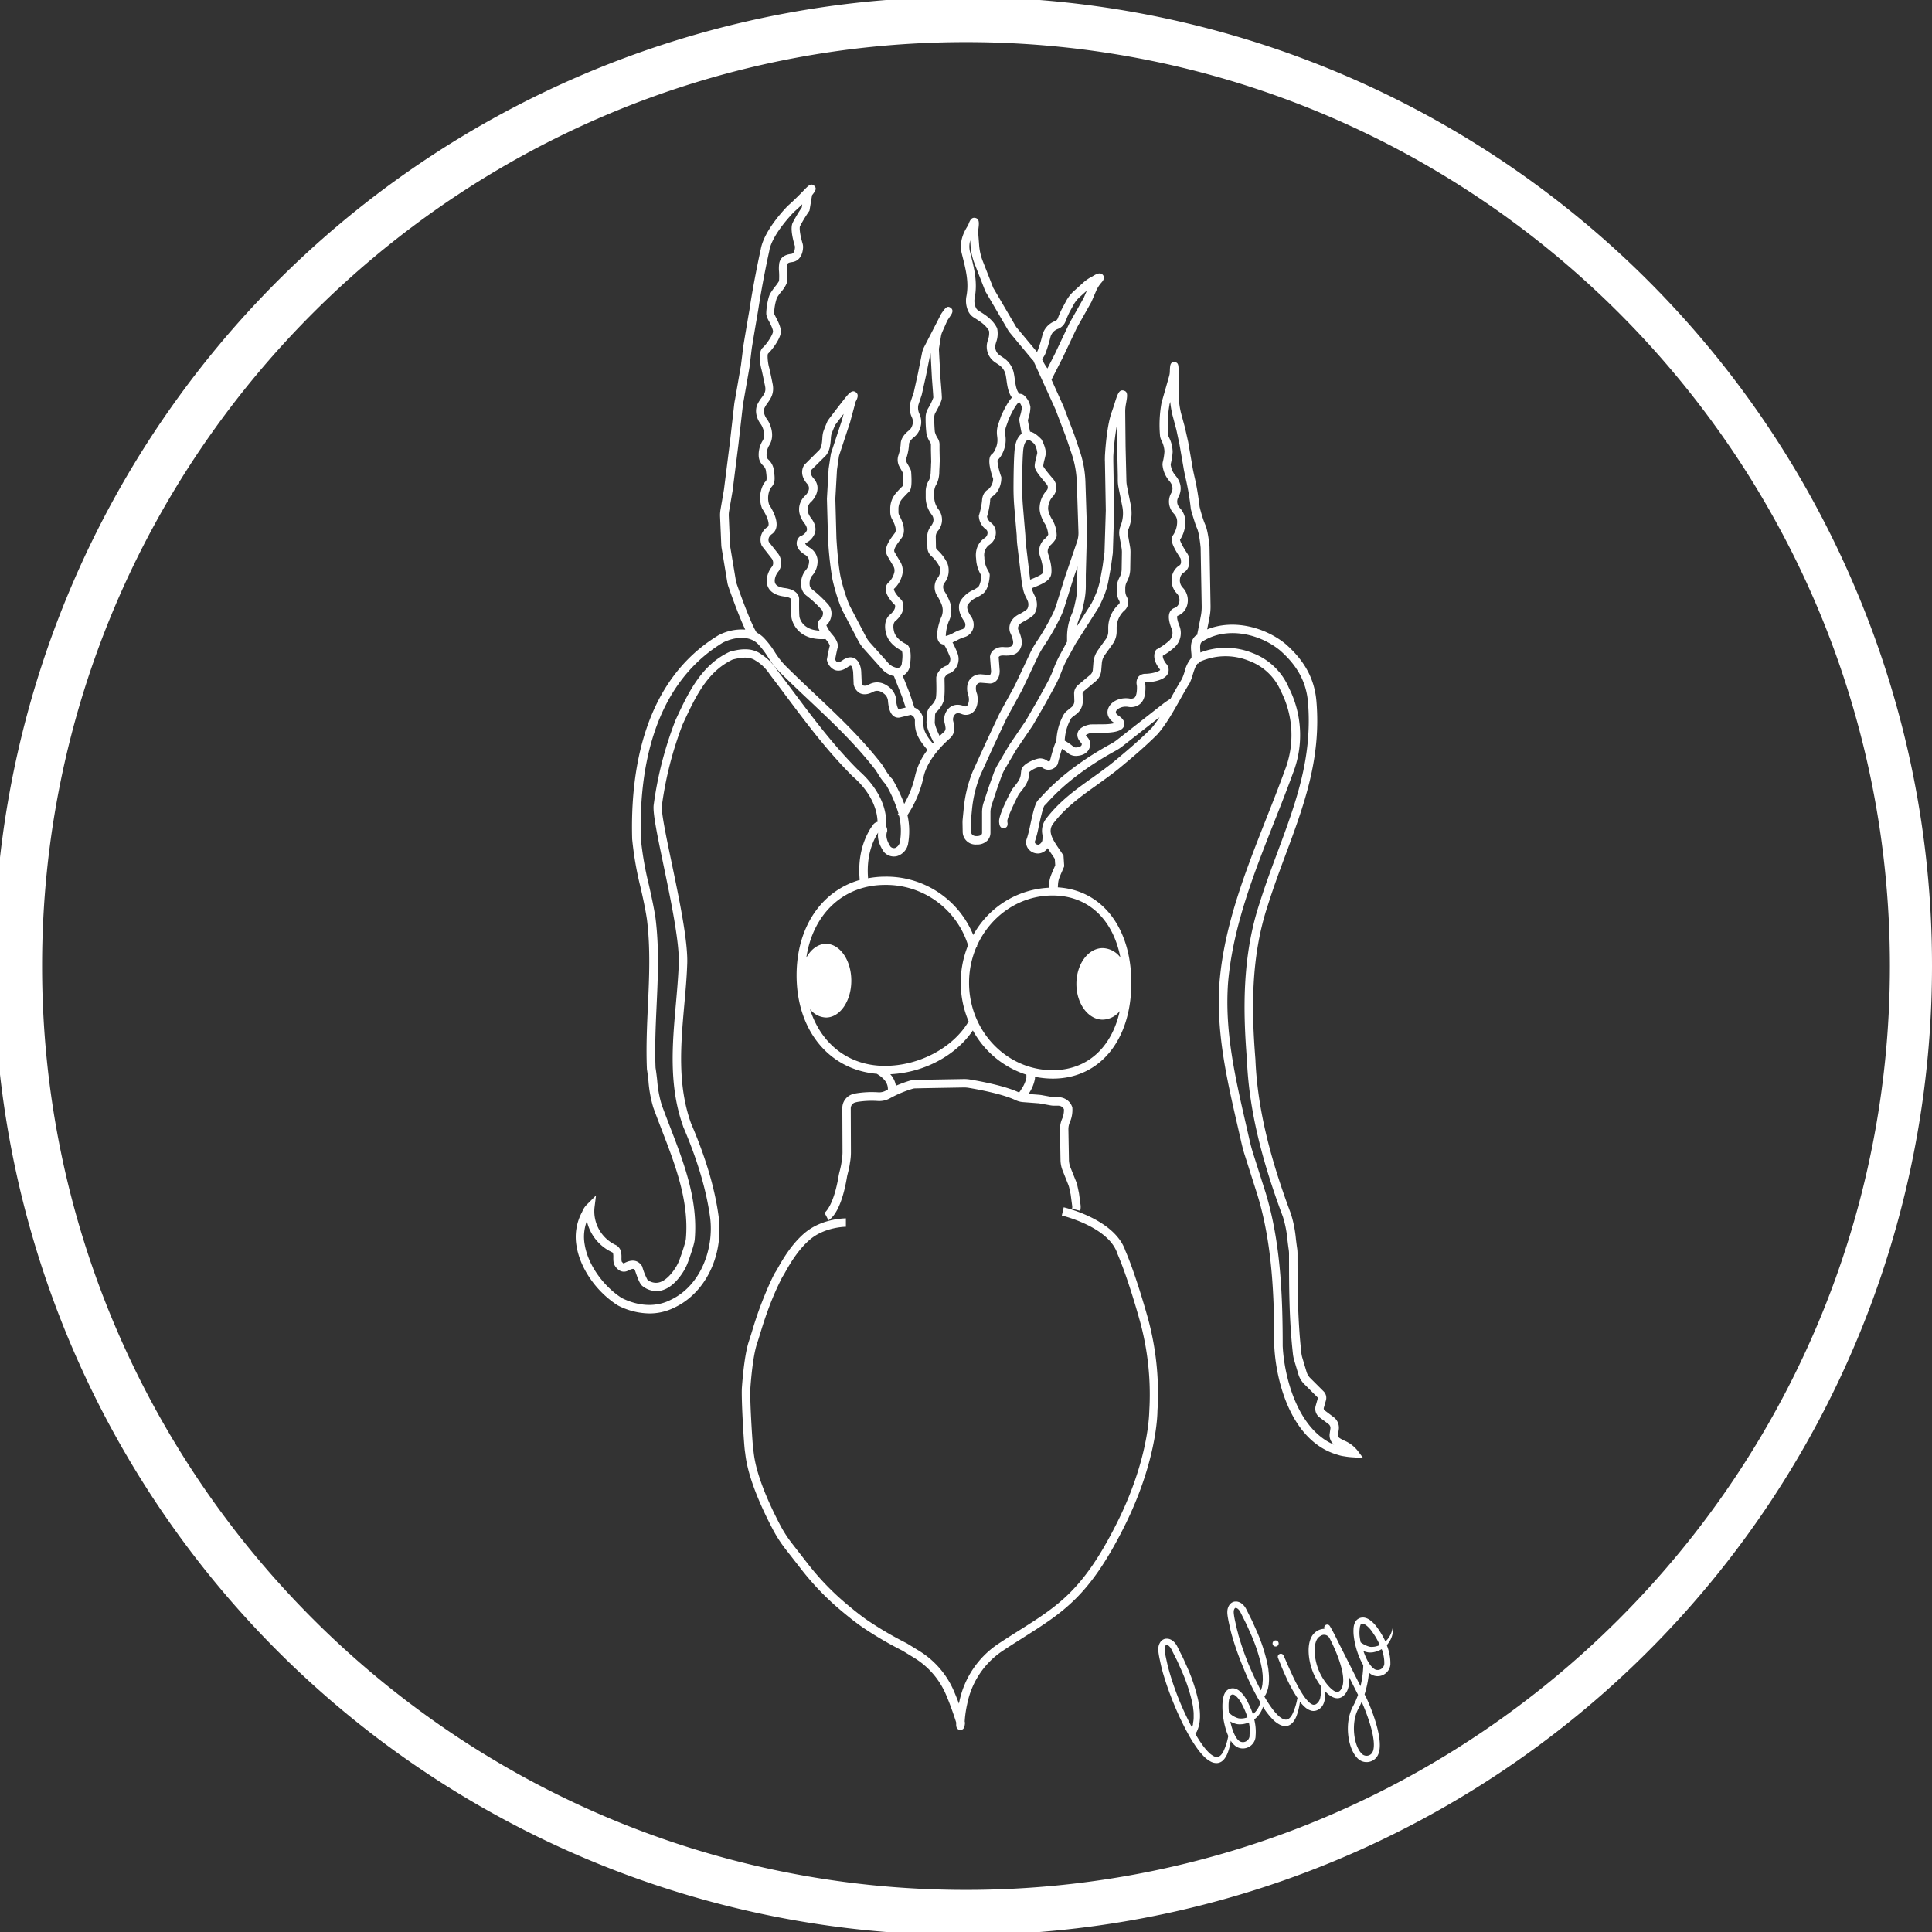
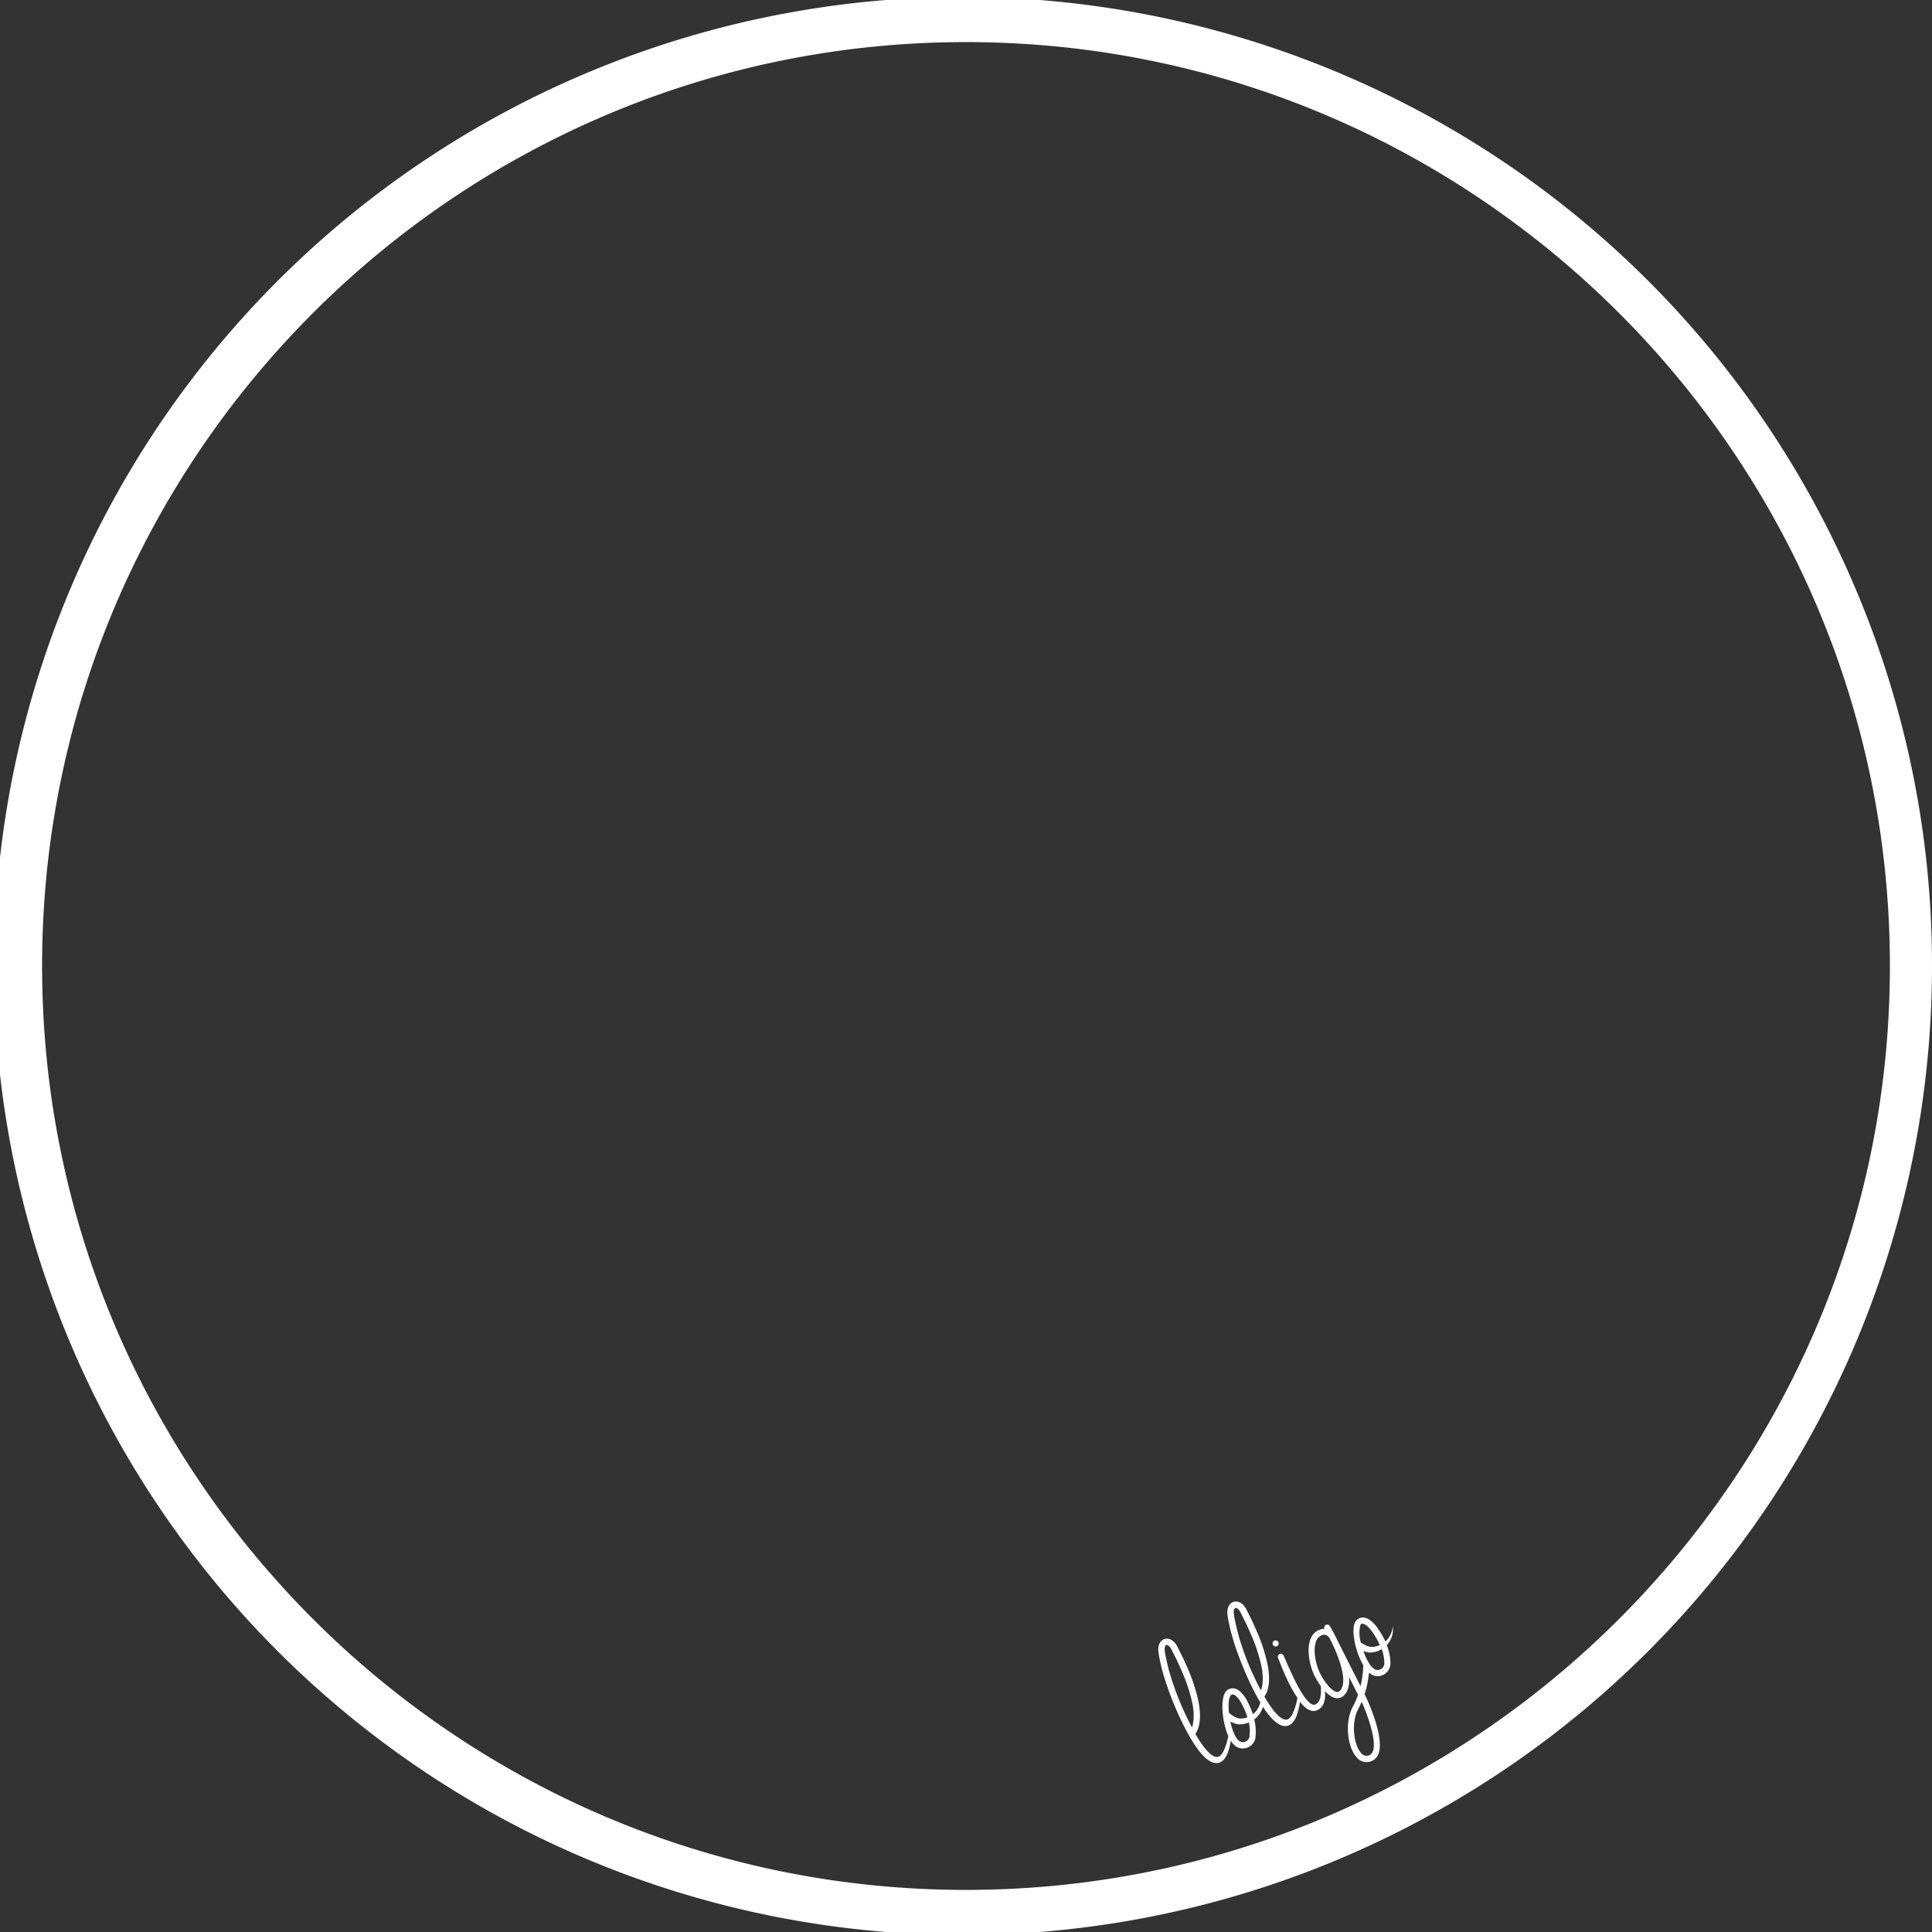
<svg xmlns="http://www.w3.org/2000/svg" viewBox="0 0 800 800">
  <rect x="0" y="0" width="800" height="800" fill="#333333" stroke="none" />
  <defs>
    <style>.cls-1{fill:#fff;}</style>
  </defs>
  <g id="Calque_2" data-name="Calque 2">
    <path class="cls-1" d="M768.56,244.3A401.26,401.26,0,1,0,800,400,398.74,398.74,0,0,0,768.56,244.3ZM400,782.57C189.05,782.57,17.43,611,17.43,400S189.05,17.43,400,17.43,782.57,189.05,782.57,400,611,782.57,400,782.57Z" />
    <path class="cls-1" d="M527.61,679.41a1.26,1.26,0,1,0,1.71.52A1.26,1.26,0,0,0,527.61,679.41Z" />
-     <path class="cls-1" d="M466,517.92c-4.34-12.95-24.67-17.79-25.54-18l-.78,3.4c.19.05,19.39,4.61,23,15.77l.08.2c0,.08,3.78,8.22,9.23,27.66A114.89,114.89,0,0,1,476,582.25c-.05.89-.09,1.78-.13,2.67-.18,4.88-1.71,22.63-13.62,46.19-13.82,27.37-24,33.79-40.89,44.42l-.53.34c-2.65,1.66-5.1,3.24-7.29,4.69a38,38,0,0,0-16.31,24.1c-.05.27-.11.53-.16.78-.62-1.68-1.35-3.51-2.15-5.37a36.34,36.34,0,0,0-14.49-16.58l-4.7-2.88c-.18-.11-.37-.21-.56-.31A144.94,144.94,0,0,1,359.3,671c-2.58-1.77-5.79-4.29-9.53-7.47a109,109,0,0,1-15.18-15.9l-6.41-8.24a51.67,51.67,0,0,1-5-7.65c-9.7-18.47-10.77-27.49-11.12-30.46-.05-.41-.09-.71-.13-.9-.28-1.49-1.55-21.21-1.21-25.67.61-8.35,1.58-14.85,2.73-18.29.39-1.19.81-2.52,1.26-4,.89-2.89,1.9-6.17,3.23-9.77a118.31,118.31,0,0,1,6-13.85,21.85,21.85,0,0,0,1.15-1.92c1.69-3,5.23-9.3,10.33-13.63,6.14-5.22,14.7-5.27,14.85-5.27h0l0-3.48c-.44,0-9.95,0-17.12,6.09-5.58,4.74-9.32,11.39-11.12,14.58-.38.66-.76,1.35-.91,1.54-.81,1.09-3.95,7.9-6.47,14.73-1.37,3.69-2.4,7-3.3,10-.44,1.42-.85,2.73-1.24,3.9-1.58,4.75-2.45,13-2.9,19.14-.34,4.58.89,24.67,1.27,26.59,0,.14.05.35.09.64.37,3.13,1.49,12.63,11.49,31.67a55.34,55.34,0,0,0,5.3,8.18l6.42,8.23a111.82,111.82,0,0,0,15.66,16.41c3.84,3.27,7.14,5.85,9.82,7.69a148.51,148.51,0,0,0,16.23,9.52l.3.16,4.7,2.88a32.89,32.89,0,0,1,13.11,15c2.16,5,3.77,10,4.33,11.77,0,.25,0,.47,0,.64,0,.57-.09,2.3,1.59,2.44h.22c1.54,0,1.71-1.56,1.83-2.71l0-.35-.1-.33a1.28,1.28,0,0,0,0-.13c0-.33.05-.72.08-1.18a48.27,48.27,0,0,1,1-6.24,34.5,34.5,0,0,1,14.81-21.9c2.17-1.44,4.6-3,7.23-4.65l.52-.34c17.4-11,27.9-17.57,42.15-45.79,12.22-24.2,13.81-42.58,14-47.63,0-.88.07-1.74.12-2.61A118.32,118.32,0,0,0,475.37,546C470.08,527.17,466.44,518.93,466,517.92Z" />
-     <path class="cls-1" d="M282.65,300c5.21-11.28,10.14-21.93,20.76-26.91,3.41-.84,6.94-1.46,9.7.62l.08,0a18.6,18.6,0,0,1,5.62,5.62l.07.09q3.53,4.62,6.89,9.14c8.65,11.53,16.81,22.43,27.25,32.86l.09.09c6.38,5.47,10.11,12.4,10.26,18.81a3,3,0,0,0-2.05,1.53,3,3,0,0,1-.46.64l-.14.14-.11.17c-3.85,6.16-5.38,13.42-4.62,21.57-15.8,4.55-26.14,19.5-26.14,39.48,0,22.83,13.5,39.12,33.22,40.79,3.22,1.93,4.65,4,4.58,6.5l-.83.45a5.65,5.65,0,0,1-3.06.71,40.73,40.73,0,0,0-9.12.4,13.62,13.62,0,0,0-1.58.36,6,6,0,0,0-4.27,5.85l.08,18.35a22.06,22.06,0,0,1-.35,3.64l-.12.78c-.15,1-.44,2.21-.68,3.17-.18.71-.33,1.32-.41,1.78-2.15,13.11-5.88,15.55-5.91,15.58l.84,1.52-.77-1.56,1.55,3.12c.87-.43,5.31-3.34,7.73-18.1.06-.32.2-.89.35-1.49.26-1,.58-2.34.75-3.52l.11-.76a23.67,23.67,0,0,0,.39-4.2L352.28,459a2.53,2.53,0,0,1,1.78-2.48c.35-.1.75-.19,1.17-.27a37.69,37.69,0,0,1,8.33-.35,9.11,9.11,0,0,0,5-1.15,47.12,47.12,0,0,1,9.36-3.92,4.05,4.05,0,0,1,1.06-.16l4.1-.09h0l16-.28a11.42,11.42,0,0,1,2,.15c3.14.52,13.8,2.41,19.39,5.07a8.68,8.68,0,0,0,3.12.84l6.19.47c.32,0,.65.07,1,.12l4.16.75a8.83,8.83,0,0,0,1.36.14l1.93,0a2.68,2.68,0,0,1,1.4.41,2.35,2.35,0,0,1,.92,1.07,9,9,0,0,1-.64,3.71,10.91,10.91,0,0,0-1,4.62l.22,12.67a12.42,12.42,0,0,0,.9,4.43l2.3,5.77a8.42,8.42,0,0,1,.41,1.32l.6,2.75.63,4.76a3.23,3.23,0,0,1-.06,1.16l3.38.85a6.63,6.63,0,0,0,.14-2.47l-.65-4.83-.64-3a11.89,11.89,0,0,0-.57-1.87l-2.31-5.76a9,9,0,0,1-.64-3.2l-.22-12.67a7.34,7.34,0,0,1,.72-3.14,12.81,12.81,0,0,0,.92-5.65l0-.2-.07-.19a5.79,5.79,0,0,0-2.38-3.06,6.1,6.1,0,0,0-3.23-1l-1.93,0a5.7,5.7,0,0,1-.83-.09l-4.16-.75c-.44-.08-.89-.13-1.33-.17l-4.24-.32a15.93,15.93,0,0,0,2.69-6.38v-.74a36.76,36.76,0,0,0,7.39.76c19.44,0,32.5-15.93,32.5-39.65,0-22.85-12.14-38.43-30.42-39.54.12-2.88.28-3.27,1.68-6.49.23-.53.5-1.14.8-1.85l.16-.38-.29-4.38-.22-.37c-.48-.78-1-1.55-1.58-2.37-2.91-4.24-4.68-7.25-2.69-10.28,5.21-6.94,11.58-11.47,18.31-16.27,3-2.17,6.2-4.42,9.26-6.93,5.18-4.3,10.52-8.76,15.81-14.05l.09-.09c3.6-4.2,6.4-9.2,9.1-14,1.33-2.36,2.69-4.8,4.13-7.09l.08-.14A24.82,24.82,0,0,0,494,279c.63-2,1.13-3.42,2-4.34l.21.13a5.86,5.86,0,0,0,.3-.55,3.52,3.52,0,0,1,.46-.28,25.74,25.74,0,0,1,20.26-.3,23,23,0,0,1,13.12,12.44l.06.13a40,40,0,0,1,1.66,32.61c-2.46,6.78-5.17,13.64-7.79,20.27C515.83,360.59,507,382.85,505,406.41c-1.53,20.65,2.85,39.77,7.5,60q.72,3.13,1.44,6.32c.48,2.09,1,4.15,1.66,6.1l5.15,16.21c6.06,19.91,6.9,41.68,6.9,62.32.72,15.07,7.2,39.77,26.47,45.1a12.2,12.2,0,0,0,2.4.55,30.17,30.17,0,0,0,4.13.45l3.85.34-2.34-3.12,0,0a13.9,13.9,0,0,0-5.54-4.16c-.65-.32-1.27-.63-1.85-1a1.5,1.5,0,0,1-.71-1.51l.3-2.07a5.46,5.46,0,0,0-2.13-5.13L548.5,584a1,1,0,0,1-.35-1l.9-3.15a3.82,3.82,0,0,0-1-3.74l-5.62-5.61A6.06,6.06,0,0,1,541,568l-1.72-5.74a11.73,11.73,0,0,1-.41-2c-1.59-14.27-1.59-28-1.6-41.21a14.53,14.53,0,0,0-.17-2.24c-.19-1.29-.34-2.54-.49-3.76a49.54,49.54,0,0,0-2.06-10.42c-9.28-24.74-13.95-45.06-14.71-64-1.54-19.29-2.14-41.95,5.16-63.83,2.2-7,4.77-14,7.26-20.67,7.63-20.5,14.83-39.87,12.85-63.65-.77-9.3-4.84-16.87-12.83-23.86-8.28-6.78-21.38-10.46-32.42-6,.29-1.46.67-3.38,1-5.15a22.11,22.11,0,0,0,.4-4.67l-.42-24.2v-.11c-.05-.64-.55-6.34-1.71-9.07l-.06-.14c-.21-.5-.41-1-.57-1.44a58.87,58.87,0,0,1-1.77-6c-.12-1.19-.84-6.82-1.87-11.36-1-4.28-1.11-5.35-1.13-5.46l-1.73-10L490.65,177,489,170.93a37.17,37.17,0,0,1-.8-4.85c-.05-1.64-.19-10.88-.19-10.93s0-.87,0-1.73c0-2,0-3.43-1.73-3.46s-1.79,1.2-1.88,3.93a7.69,7.69,0,0,1-.3,1.91l-3.07,10.75c0,.17-.08.32-.11.5a51.18,51.18,0,0,0-.59,13.25,5.53,5.53,0,0,0,.42,1.68c.06.16.15.34.24.55a10.87,10.87,0,0,1,1.19,4.42,24.9,24.9,0,0,1-.68,4.29l-.08.36-.06.68v.12a11.77,11.77,0,0,0,2.82,6.73c2.16,2.57,1.11,4.47.77,5.09a7.13,7.13,0,0,0,.6,7.85q.3.38.66.78a4.55,4.55,0,0,1,1.22,3,9.92,9.92,0,0,1-1,4.55,7,7,0,0,1-.71,1.22c-1.42,1.8,0,4.76,2.9,9.26l.22.34c.1.37.58,2.29-.45,2.87a7,7,0,0,0-3.18,5,7.88,7.88,0,0,0,2.06,6.59,4.06,4.06,0,0,1,1,3.8,3.05,3.05,0,0,1-1.89,2.24,3.3,3.3,0,0,0-2,1.79c-.71,1.54-.45,3.81.8,6.94a4.4,4.4,0,0,1-1.05,4.85,25.82,25.82,0,0,1-5,3.5l-.36.21-.24.36c-.2.31-1.84,3.13,1.58,7.56.22.29.27.46.29.45-.28.59-2.93,1.53-6,1.63a3.86,3.86,0,0,0-3,1.2,4.26,4.26,0,0,0-.67,3.51,5.62,5.62,0,0,1,.06.94c0,.16,0,.36,0,.58-.06,1-.16,2.9-1,3.64a2.79,2.79,0,0,1-2.17.34c-3.85-.56-7.61,1.2-8.72,4.1-.84,2.17,0,4.37,2.28,5.88l.34.24a20.38,20.38,0,0,1-4.11.47l-5.57.05h-.23c-.74.11-4.46.76-5.33,3.3-.33,1-.35,2.52,1.44,4.37a.69.69,0,0,1,.22.47c0,.34-.05,1.25-2.36,1.41a1.65,1.65,0,0,1-1.15-.36,21,21,0,0,0-3.56-2.46,20.77,20.77,0,0,1,2.44-8.88,2.89,2.89,0,0,1,.77-.9l1.62-1.23a6.78,6.78,0,0,0,2.67-5.61l-.1-2.85a1.19,1.19,0,0,1,.42-.94l5-4.18a6.55,6.55,0,0,0,2.3-4.46l.25-3a6.88,6.88,0,0,1,1.25-3.44l3.26-4.55a8.87,8.87,0,0,0,1.63-5.25l0-1.11a9.77,9.77,0,0,1,3-7.31,4.58,4.58,0,0,0,1.14-5.94,5.36,5.36,0,0,1-.57-2.35l0-1a5.8,5.8,0,0,1,.59-2.68l.32-.63a11,11,0,0,0,1.14-4.67l.11-6.91a13.18,13.18,0,0,0-.2-2.5l-.85-4.87a4.24,4.24,0,0,1,.22-2.36c.1-.26.2-.51.29-.76a17.59,17.59,0,0,0,.61-9.41l-1.51-7.53a14.23,14.23,0,0,1-.26-2.68L466.08,185l-.15-14.43a16.27,16.27,0,0,1,.25-3c.65-3.59,1-5.39-.9-5.85s-2.5,1.24-4,6.16l-.89,2.61c-1.93,5.21-2.64,14.5-2.86,18.26,0,.8-.06,1.62,0,2.45l.36,20.1-.54,17.4-.77,5.7-1,5.47a29.48,29.48,0,0,1-2.11,6.76l-.87,1.93a15.2,15.2,0,0,1-1.08,2l-5.66,8.89a20.84,20.84,0,0,1,1.09-3.5l.36-.87a18.17,18.17,0,0,0,1-3.14l.56-2.58a31.83,31.83,0,0,0,.74-6.66V238l.41-15.46a15,15,0,0,0,.1-2.32l-.67-20.64a44.76,44.76,0,0,0-2.32-12.77l-2.28-6.75-4.45-11.73-5-11.11,4.65-9.12,5.87-12.4,6-10.66,1.81-4.22A13.44,13.44,0,0,1,456,117.1c.53-.59,1.77-2,.67-3.27s-2.81-.34-4.29.6a16.89,16.89,0,0,0-3.8,2.57l-3.92,3.54a15.25,15.25,0,0,0-3.14,4L440,127.36a34.25,34.25,0,0,0-1.81,4l-.19.47a2,2,0,0,1-1.22,1.17,8.31,8.31,0,0,0-5.14,5.78,57.43,57.43,0,0,1-1.77,5.91,11.16,11.16,0,0,1-.47,1.06l-8.63-10.35-9.48-16.18-4.36-11.13a22.5,22.5,0,0,1-1.51-6.87L405,95.77c.46-3.31.68-5.15-1.18-5.55-1.53-.32-2.25,1-2.91,3-2.1,3.22-3.66,6.86-2.74,11.44l.29,1.17c1.51,6,2.82,11.19,1.7,16.89a10.27,10.27,0,0,0,.71,6,6,6,0,0,0,2.29,2.7l.58.37c2.23,1.41,4.53,2.87,5.8,5.25a7.72,7.72,0,0,1-.46,3.71c-.08.27-.16.54-.23.81A7.77,7.77,0,0,0,412,150l.91.61c.26.18.53.35.78.53a6.61,6.61,0,0,1,2.76,4.23c.14.74.25,1.51.35,2.26.34,2.43.71,4.91,2.21,7-1.22,1.29-2.6,3.54-4.4,7.45l-1.24,3.51a10.56,10.56,0,0,0-.51,4.7l.1.85a8.63,8.63,0,0,1-.78,4.77,5.43,5.43,0,0,1-1.27,2c-.65.45-2.63,1.82.33,10.34a6,6,0,0,1-2,4.38c-.74.38-2.43,1.58-2.6,4.65a31.32,31.32,0,0,1-1.24,6l-.08.26v.27a7.24,7.24,0,0,0,3,5.44,1.62,1.62,0,0,1,.6,1.24,2.53,2.53,0,0,1-1.21,2.3c-4.19,2.82-3.68,7.56-3.52,8.54a13.87,13.87,0,0,0,1.77,6.3c.22.41.35.65.42.8-.09,1.43-.57,3.92-1.38,4.64a10.46,10.46,0,0,1-1.94,1.19,11.94,11.94,0,0,0-5.21,4.36c-1.37,2.27-.88,5.33,1.39,8.61a2.49,2.49,0,0,1,.45,2,1.8,1.8,0,0,1-1.39,1.36,19.25,19.25,0,0,0-3.46,1.46,11.84,11.84,0,0,1-3.22,1.3,18.86,18.86,0,0,1,1.14-5.75c0-.1.09-.22.14-.36a10.22,10.22,0,0,0,.28-8.33A24.8,24.8,0,0,0,391.2,245a3.32,3.32,0,0,1-.61-2.51,2.71,2.71,0,0,1,.54-1.19,8.06,8.06,0,0,0,1.69-4.78,8.44,8.44,0,0,0-.5-3.22,18.28,18.28,0,0,0-4.33-5.72,1.39,1.39,0,0,1-.43-1l-.08-4.55a4,4,0,0,1,.71-2,7.07,7.07,0,0,0,.38-9.16,8.36,8.36,0,0,1-1.71-4.56c0-1,0-2.06,0-3.13a6.31,6.31,0,0,1,1-2.82l.13-.26a12.26,12.26,0,0,0,.95-4.56c0-.75.1-2.2.14-3.25,0-.76.06-1.33.06-1.34s-.1-4.58-.1-4.59h0l0-2a4.9,4.9,0,0,0-.84-3,8.82,8.82,0,0,1-1.1-2.54,59.3,59.3,0,0,1-.24-6.1,3.92,3.92,0,0,1,.5-1.86c2.69-4.77,2.66-5.75,2.64-6.27,0-1.29-.57-7.9-.59-8.14l-.61-11.51a4.24,4.24,0,0,1,.05-.87l.78-4.79a7.25,7.25,0,0,1,.54-1.81l2.06-4.65c.07-.13.15-.26.23-.38l1.32-2c.32-.49,1.28-2-.14-3s-2.19.08-3.56,2a9.09,9.09,0,0,0-.9,1.58l-.07.15c-.06.11-.11.22-.17.32l-6.29,12.22a9.41,9.41,0,0,0-.86,2.47l-1.67,8.39-1.71,7.72c0,.13-.07.26-.11.38l-1.18,3.54a7.88,7.88,0,0,0-.41,2.67,9.07,9.07,0,0,0,.78,3.71,4.54,4.54,0,0,1,.5,2.55,5.94,5.94,0,0,1-.53,1.76,4.16,4.16,0,0,1-1.17,1.41c-1.51,1.19-3.32,3.13-3.33,5.57a19.2,19.2,0,0,1-1,4.83,5.9,5.9,0,0,0,.5,4.58l1.31,2.33a.34.34,0,0,1,.05.17c.26,3.84.06,5.07,0,5.42l0,0c-.55.55-1.84,1.82-2.91,3.09a9.81,9.81,0,0,0-2.28,6.45l0,1.28a6.62,6.62,0,0,0,.84,3.12c1.38,2.46,1.8,4.57,1.09,5.51l-.16.22c-2.29,3.07-4.66,6.23-2.94,9.32.68,1.22,1.69,2.92,2.42,4.13a3.63,3.63,0,0,1,.35,3,8.15,8.15,0,0,1-2.15,3.72,3.59,3.59,0,0,0-1.32,2.76c-.06,2.74,2.77,5.72,3.84,6.75.14.48.29,2-2.2,4.06-.3.24-2.86,2.45-1.5,7.68,1.12,4.31,5.17,6.51,6.53,7.14.16.4.51,1.76,0,5.19a2.46,2.46,0,0,1-.77,1.68,2.79,2.79,0,0,1-2.12,0,5.72,5.72,0,0,1-2.66-1.7l-7.6-8.49a11.79,11.79,0,0,1-1.7-2.45l-6.35-12.11a22.44,22.44,0,0,1-1.14-2.56A77,77,0,0,1,348.1,239c-1.19-5.74-1.74-16.05-1.75-16.11l-.45-16.37.68-12,.84-5.75L352,174.86l2.3-8.51c.67-1.25,1.53-3,0-4s-2.83.51-4.86,3.11c-4.37,5.57-6.59,8.59-6.61,8.62l-.19.33c-.05.12-1.29,2.94-1.79,4.58a11.8,11.8,0,0,0-.33,2.44c-.12,1.7-.29,4-1.37,5l-5.94,5.92-.14.16c-.11.14-2.67,3.5,1.23,7.91,1.74,2-.38,4.31-.78,4.72-2,1.68-4.55,6.16-.44,11.52.89,1.16,1.23,2.17,1,3a4.39,4.39,0,0,1-2.48,2.28l-.31.11-.24.22a3.69,3.69,0,0,0-1.15,3c.14,1.62,1.29,3.12,3.44,4.45a3.23,3.23,0,0,1,1.68,2.39,5.58,5.58,0,0,1-1.41,4,8.82,8.82,0,0,0-1.86,6.4,5.68,5.68,0,0,0,2.39,4.28,47.72,47.72,0,0,1,6,5.57,2.36,2.36,0,0,1,.59,2.16c-.29,1.26-.7,1.6-.82,1.68a2.68,2.68,0,0,0-1.26,1.92,5.46,5.46,0,0,0,.7,3c-7.24-.32-8.23-5.24-8.32-5.79-.19-1.94-.14-6.23-.13-6.93a3.64,3.64,0,0,0-.71-2.45c-1-1.31-2.72-2.14-5.26-2.45-1.37-.17-3.14-.61-3.8-1.72s-.18-2.63.15-3.47a7.82,7.82,0,0,1,1.13-1.78,5.92,5.92,0,0,0,.86-5,6,6,0,0,0-1.14-2.37l-3.76-4.76c-.22-.56-.51-2,1.32-3.3,4.46-3.24-.23-10.67-1.18-12.09a8.89,8.89,0,0,1,.44-6.65,7.21,7.21,0,0,1,.44-.6,5.65,5.65,0,0,0,1.05-1.63c.26-.67.54-2,0-5.38v-.09a7.33,7.33,0,0,0-2.27-4.36,2.23,2.23,0,0,1-.73-1.45,7.54,7.54,0,0,1,1.07-4.41c2.8-4.44,0-9.71-.93-10.87-.08-.11-1.94-2.54-1-4.65a12,12,0,0,1,1.23-2c1.26-1.76,2.83-3.94,2.17-7.7-.12-.63-1.23-6.11-1.56-7.27-.39-1.33-.8-4.66-.41-5.5,1.57-1.43,4.67-5.55,5.24-8.32.43-2.07-.89-4.64-1.95-6.71-.29-.58-.7-1.37-.75-1.55a21.5,21.5,0,0,1,1.18-6.61,25.08,25.08,0,0,1,1.76-2.46,12.6,12.6,0,0,0,2.24-3.46,21.32,21.32,0,0,0,.18-5.11c0-.85-.05-2,0-2.34a1.42,1.42,0,0,0,.05-.22c.12-.5.21-.92,2-1.14,2.68-.32,4.38-2.57,4.57-6a5.19,5.19,0,0,0-.21-1.75c-1.24-4.16-1.31-6.55-1.07-7.08a57.48,57.48,0,0,1,3.71-6.14l.22-.32,1.08-6.42c1.34-1.66,2.13-2.8.87-3.92s-2.32-.16-4.26,1.88c-3.76,3.93-6.49,6.3-6.52,6.33l-.09.08c-.4.4-9.81,9.84-11.24,18-.18.79-2.72,12.21-4.62,24.6,0,.26-.27,1.63-.58,3.47-1,5.9-2,11.76-2.16,13,0,.32-.78,6.5-.86,7.1l-2.43,14c-.16.71-.27,1.43-.36,2.16l-1.83,16.16-2.41,19.08-1.41,8.19a14,14,0,0,0-.19,3l.49,11.56a12,12,0,0,0,.17,1.57l2.35,14.13a9.74,9.74,0,0,0,.41,1.61c1.8,5.15,4.65,12.95,7,17.88a20.65,20.65,0,0,0-11,2.3l-.13.07c-31,18.76-36.5,56.21-35.69,84.41a138.58,138.58,0,0,0,3.43,19.81c1,4.36,2,8.87,2.68,13.39,1.5,12,.95,24.08.41,35.72-.39,8.46-.79,17.2-.43,26l0,.21c.28,1.7.47,3.45.66,5.14a51.69,51.69,0,0,0,2,10.86c1.12,3.08,2.33,6.21,3.49,9.23,5.6,14.51,11.38,29.52,10,45.12-.14,1.61-1.83,6.39-2.47,8.19a17.78,17.78,0,0,1-1.73,3.64c-1.32,2.1-4,5.72-7.29,6.32a5.62,5.62,0,0,1-4.43-1.2,28.26,28.26,0,0,1-2.13-5.35l-.07-.22-.13-.19c-2.43-3.64-6.24-1.68-7.49-1a.11.11,0,0,1-.11,0,4.72,4.72,0,0,1-.75-.81,10.56,10.56,0,0,1-.07-1.55,10.64,10.64,0,0,0-.2-2.5,4.21,4.21,0,0,0-2.44-2.88A15.42,15.42,0,0,1,246.17,500v0l.63-5h0l-3.58,3.58h0a8.54,8.54,0,0,0-2.15,3.2A21.66,21.66,0,0,0,238.74,516c1.51,9.23,8.17,18.84,17,24.49l.17.1a29.22,29.22,0,0,0,13,3.28,22.85,22.85,0,0,0,10.27-2.39c12.86-6,20.43-21.43,18.42-37.54-1.57-11.78-5.31-24.46-11.44-38.75-5.75-16-4.25-32.84-2.81-49.11.48-5.4,1-11,1.19-16.39.51-9.2-3.2-27-6.47-42.65-2.23-10.68-4.34-20.76-4-23.43A148.42,148.42,0,0,1,282.65,300Zm52.76,117.86a8.7,8.7,0,0,0,6.64,3.47c5.77,0,10.46-6.83,10.46-15.25s-4.69-15.25-10.46-15.25c-3.31,0-6.25,2.24-8.17,5.73,2.69-18.06,15.32-30.13,32.57-30.13a35.52,35.52,0,0,1,34.4,25,41,41,0,0,0,.24,31.5c-6.36,10.88-20.45,18.42-34.64,18.42C351.41,441.39,339.9,432.2,335.41,417.88ZM425,446.3a13.26,13.26,0,0,1-2.22,4.92c-.11.19-.23.38-.35.57a2.1,2.1,0,0,0-.38.57l-.1,0c-5.83-2.77-16.15-4.67-20.31-5.36a14.06,14.06,0,0,0-2.67-.19l-20.09.35h-.26a4,4,0,0,0-1.34.19v0l-.45.1a53.56,53.56,0,0,0-5.86,2.14,9.06,9.06,0,0,0-2.32-4.77c14-.69,27.12-7.71,34.19-18.15A38.58,38.58,0,0,0,425,445Zm38.88-49.9a9.47,9.47,0,0,0-7.28-3.81c-6,0-10.89,6.64-10.89,14.82s4.88,14.81,10.89,14.81a9.34,9.34,0,0,0,7.06-3.54c-3.37,15.17-13.54,24.46-27.79,24.46-19.08,0-34.6-16.23-34.6-36.17a37.21,37.21,0,0,1,3-14.74l.38-.11c0-.15-.1-.28-.14-.42,5.52-12.32,17.47-20.89,31.32-20.89C450.51,370.81,460.81,380.57,463.92,396.4Zm12.8-94.75c-5.16,5.15-10.43,9.54-15.51,13.78-3,2.42-6.07,4.63-9.07,6.77-6.67,4.75-13.56,9.66-19.11,17.06l-.06.08a8.28,8.28,0,0,0-1.16,6.86l-.18,1.91a2.69,2.69,0,0,1-1.44,1.62,1.53,1.53,0,0,1-1.42-.46.88.88,0,0,1-.15-1,42.72,42.72,0,0,0,1.51-5.94c.61-2.77,1.74-7.93,2.4-8.76a17.7,17.7,0,0,0,1.28-1.33c3-3.28,11.07-12,28.16-21.36a20.78,20.78,0,0,0,2.84-1.86l15.38-12.06A49.05,49.05,0,0,1,476.72,301.65ZM530,269.29c7.22,6.32,10.91,13.15,11.61,21.49,1.92,23-5.16,42-12.64,62.15-2.51,6.74-5.1,13.71-7.32,20.81-7.48,22.44-6.89,45.54-5.32,65.11.77,19.27,5.51,39.93,14.9,65a46.07,46.07,0,0,1,1.89,9.68c.15,1.24.3,2.52.5,3.86a11.71,11.71,0,0,1,.14,1.72c0,13.34,0,27.13,1.62,41.6a15.57,15.57,0,0,0,.53,2.6l1.72,5.74a9.56,9.56,0,0,0,2.36,4l5.62,5.62a.32.32,0,0,1,.08.31l-.9,3.16a4.46,4.46,0,0,0,1.6,4.76l3.74,2.8a2,2,0,0,1,.77,1.85l-.3,2.07a5,5,0,0,0,1.82,4.61c-15.38-6.52-20.69-28.54-21.28-40.85,0-20.83-.85-42.9-7-63.28l-5.16-16.23c-.6-1.86-1.13-3.81-1.58-5.81l-1.44-6.33c-4.59-20-8.92-38.86-7.43-59,2-23,10.67-45.06,19.09-66.35,2.63-6.65,5.34-13.53,7.81-20.32a43.41,43.41,0,0,0-1.77-35.33,26.52,26.52,0,0,0-15-14.32,29.4,29.4,0,0,0-21.61-.22c0-.14,0-.28,0-.41-.17-1.86-.22-3.08.5-3.91C507.77,259.06,521.65,262.45,530,269.29Zm-83.93-31.35,0,4.65a29,29,0,0,1-.65,5.94l-.57,2.58a13.38,13.38,0,0,1-.8,2.54l-.36.87a23.87,23.87,0,0,0-1.85,9.55v1.64l-3,5.57a42.37,42.37,0,0,0-2.32,5l-.38,1a45.51,45.51,0,0,1-2.65,5.71l-3.67,6.7-5.09,8.78-6.3,9.25c-.43.63-.84,1.28-1.22,1.94l-4.16,7.1a20.28,20.28,0,0,0-1.64,3.54l-1.95,5.47-2.14,6.49a13.12,13.12,0,0,0-.67,4.22l0,8.42c0,.47-.29,1.27-2.18,1.32s-2.32-1.08-2.36-1.71l-.06-3.77a10.57,10.57,0,0,1,0-1.13l.45-4.62A50.92,50.92,0,0,1,405.94,321l5.4-11.91,5-10.64c.37-.79.77-1.58,1.19-2.34l5.69-10.41,6.42-13.56a33.66,33.66,0,0,1,2.64-4.64A100.23,100.23,0,0,0,438.89,256a31.12,31.12,0,0,0,1.89-4.66l3.61-11.58,1.77-5.19Zm-13-92.05a60.42,60.42,0,0,0,1.89-6.28,4.87,4.87,0,0,1,3-3.37,5.42,5.42,0,0,0,3.23-3.11l.2-.48A32.31,32.31,0,0,1,443,129l1.57-2.85a12,12,0,0,1,2.43-3.07l3.05-2.76-1.29,3-6,10.63-5.93,12.53-3.11,6.1a20,20,0,0,1-2.25-3.9A8.63,8.63,0,0,0,433.08,145.89Zm-17.45,2.35-.82-.56-.85-.57a4.26,4.26,0,0,1-1.7-4.59c.06-.25.14-.5.21-.76a10.39,10.39,0,0,0,.45-5.69l-.13-.35c-1.68-3.36-4.71-5.27-7.15-6.81l-.57-.36a2.67,2.67,0,0,1-1-1.2,6.71,6.71,0,0,1-.47-3.95c1.27-6.46-.19-12.27-1.74-18.41l-.27-1.08a9.42,9.42,0,0,1,.16-4.37l.12,1.87a25.75,25.75,0,0,0,1.75,7.93L408,120.6l9.74,16.66,9.46,11.38a2.6,2.6,0,0,0,.67.65c.2.51.42,1,.63,1.42h0l8.58,18.89,4.41,11.61,2.26,6.69a41.14,41.14,0,0,1,2.13,11.78l.68,20.63a11.05,11.05,0,0,1-.59,4l-4.92,14.42-3.63,11.63a28.2,28.2,0,0,1-1.67,4.14,99.33,99.33,0,0,1-6.37,11,37,37,0,0,0-2.92,5.12L420.14,284l-5.67,10.36c-.45.83-.88,1.68-1.28,2.54l-5,10.66-5.45,12a54.51,54.51,0,0,0-3.67,15.1l-.45,4.62a12.79,12.79,0,0,0-.06,1.52l.07,3.79a5.33,5.33,0,0,0,5.71,5.11h.21a5.86,5.86,0,0,0,4.36-1.7,4.67,4.67,0,0,0,1.22-3.17l0-8.36a9.75,9.75,0,0,1,.5-3.12l2.13-6.45,1.93-5.44a17.42,17.42,0,0,1,1.37-2.94l4.16-7.1c.34-.59.71-1.17,1.09-1.73l6.34-9.31,5.2-9,3.7-6.74a48.68,48.68,0,0,0,2.84-6.13l.39-1a37.49,37.49,0,0,1,2.12-4.6l3.48-6.37h0l9.07-14.23a17.8,17.8,0,0,0,1.31-2.43l.87-1.92a32.4,32.4,0,0,0,2.37-7.58l1-5.55.8-5.86.55-17.76L461,191.07c0-.74,0-1.48,0-2.19A105,105,0,0,1,462.5,176l.1,9.06.26,11.77v1.9a16.44,16.44,0,0,0,.34,3.36l1.51,7.54a14.19,14.19,0,0,1-.48,7.54l-.24.63a7.7,7.7,0,0,0-.43,4.27l.86,4.88a10.3,10.3,0,0,1,.14,1.84l-.11,6.91a7.25,7.25,0,0,1-.77,3.16l-.32.64a9.26,9.26,0,0,0-.95,4.33l0,1a8.69,8.69,0,0,0,1,3.9,1.12,1.12,0,0,1-.34,1.64,13.24,13.24,0,0,0-4.17,10l0,1.11a5.31,5.31,0,0,1-1,3.16l-3.25,4.55a10.34,10.34,0,0,0-1.9,5.18l-.24,3a3,3,0,0,1-1.08,2.07l-5,4.19a4.59,4.59,0,0,0-1.66,3.72l.09,2.85a3.24,3.24,0,0,1-1.29,2.71L442,294.18a6.25,6.25,0,0,0-1.72,2A24.29,24.29,0,0,0,437.42,307a.81.81,0,0,0-.1.09c-.73,1.07-1.88,5.29-2.56,7.94a.85.85,0,0,1-.39.2.81.81,0,0,1-.6-.12,5,5,0,0,0-3.27-1.08c-1.64.12-7.09,2.09-7.6,4.86-.07.38-.12.85-.17,1.41-.18,2.21-1.12,3.39-3.2,6l-.32.39c-.27.34-5.77,10.61-5.5,13.59v.18a.06.06,0,0,1,0,0l.13.93h0c.2.78.6,1.52,1.61,1.52l.32,0c1.26-.17,1.48-1.07,1.46-1.95h0l-.13-.93c0-1.56,3.76-9.36,4.83-11.26l.24-.29c2.22-2.78,3.69-4.62,4-7.9,0-.36.06-.68.1-.93a9.86,9.86,0,0,1,4.44-2.13,1.89,1.89,0,0,1,1,.45,4.35,4.35,0,0,0,3.29.69,4.29,4.29,0,0,0,2.77-1.9l.18-.3.06-.23c.55-2.2,1.27-4.75,1.75-6.16a22.7,22.7,0,0,1,2.49,1.81,5.15,5.15,0,0,0,3.58,1.13c5.05-.34,5.57-3.74,5.6-4.77a4.19,4.19,0,0,0-1.2-3,2.77,2.77,0,0,1-.61-.83,5.24,5.24,0,0,1,2.39-.93l5.48-.05c5-.15,7.49-1.06,8-3,.61-2.12-1.65-3.63-2.39-4.13-1.3-.87-1.05-1.52-1-1.73.4-1,2.35-2.28,5-1.9a6,6,0,0,0,4.88-1.1c2.08-1.71,2.23-4.59,2.32-6.14,0-.18,0-.34,0-.48a8.78,8.78,0,0,0-.08-1.65,6.88,6.88,0,0,1-.07-.77,2.77,2.77,0,0,1,.39,0c1.24,0,7.53-.39,9.06-3.62a3.77,3.77,0,0,0-.7-4.07c-1.31-1.71-1.44-2.81-1.41-3.31a28.5,28.5,0,0,0,5-3.64,8,8,0,0,0,1.9-8.7c-1.15-2.87-1-3.92-.89-4.14a6.52,6.52,0,0,0,4.13-4.67,7.55,7.55,0,0,0-1.87-7.05,4.33,4.33,0,0,1-1.15-3.68,3.54,3.54,0,0,1,1.45-2.52c3.22-1.82,2.52-6,1.9-7.37a7.74,7.74,0,0,0-.46-.76c-2.33-3.6-2.81-5-2.89-5.49a11.1,11.1,0,0,0,.9-1.58,13.47,13.47,0,0,0,1.31-6.15,8.14,8.14,0,0,0-2.14-5.29c-.18-.19-.34-.38-.48-.56a3.68,3.68,0,0,1-.3-4c1.64-3,1.24-6.18-1.15-9a8.42,8.42,0,0,1-2-4.62l.05-.26a29.57,29.57,0,0,0,.77-4.89,13.82,13.82,0,0,0-1.49-6l-.21-.47a2.51,2.51,0,0,1-.17-.68,47.68,47.68,0,0,1,.54-12.29c0-.05,0-.1,0-.17l.33-1.15a41.58,41.58,0,0,0,.9,5.4l1.62,6.08,1.28,6,1.71,9.81c0,.11.17,1.23,1.18,5.71a109,109,0,0,1,1.79,10.92c0,.3.11,1.1,1.94,6.71.2.61.44,1.18.68,1.73l.05.13c.79,1.86,1.3,6.31,1.44,7.94l.43,24.14a19.28,19.28,0,0,1-.34,4c-.67,3.54-1.49,7.61-1.49,7.61l.29.06c-.29.18-.6.33-.89.53l-.27.22c-2.05,2.05-1.8,4.68-1.61,6.8a11,11,0,0,1,.07,2.18,13.75,13.75,0,0,0-2.81,5.67,23,23,0,0,1-1.17,3.16c-1.45,2.33-2.83,4.79-4.16,7.16l-.54,1a29.05,29.05,0,0,0-3.34,2.29c-1.94,1.49-17.12,13.4-18.84,14.75a17.5,17.5,0,0,1-2.36,1.55c-17.59,9.63-25.92,18.66-29.05,22.06-.45.49-.85.92-1,1.07-1.32,1.16-2.12,4.28-3.5,10.64a50.85,50.85,0,0,1-1.33,5.35,4.35,4.35,0,0,0,.8,4.71,5,5,0,0,0,3.68,1.63,4.31,4.31,0,0,0,1.34-.2,5.3,5.3,0,0,0,2.76-2c.56.91,1.14,1.76,1.69,2.55s.87,1.28,1.25,1.87l.18,2.68-.63,1.45c-1.62,3.73-1.83,4.34-2,7.83A37.89,37.89,0,0,0,403,387.16,38.84,38.84,0,0,0,366.45,363a38.38,38.38,0,0,0-7,.67c-.58-7.11.77-13.42,4.07-18.77l.09-.1c-.34,2.45.42,5,2.3,7.84l.22.27a5.45,5.45,0,0,0,5.4,1.57,6.69,6.69,0,0,0,4.49-5l0-.11a29.76,29.76,0,0,0-.26-11.83,46.56,46.56,0,0,0,6.65-15.73c1.5-7.22,8.13-13.64,10.91-16.07a5.47,5.47,0,0,0,1.85-4.5,13.71,13.71,0,0,0-.44-2.53,3,3,0,0,1,.33-2.38c.47-.76,1.21-1.43,3.14-.67a4.49,4.49,0,0,0,5.17-1.23c1.24-1.52,1.69-3.65,1.35-6.35a3.78,3.78,0,0,0-.24-1,5.59,5.59,0,0,1-.32-2.92,1.94,1.94,0,0,1,2.1-1.45l3.64.3H410c1.36,0,3.93-1.09,3.95-5.23v-.07l-.42-5.59c.13-.38.76-.77,2.19-.69,4.22.24,6.3-.93,7.21-4,.68-2.35-.87-5.83-1.3-6.72-.16-.49-.39-1.95,1.94-3.18,3.5-1.86,4.57-2.89,4.91-3.63a7.51,7.51,0,0,0,.21-6.68c-.12-.28-.28-.64-.48-1a23.37,23.37,0,0,1-1-2.46h0l0-.17,1.14-.47c2.82-1.13,6.32-2.54,6.89-5.14.68-3.11-1-8-1.17-8.47a5.84,5.84,0,0,1-.23-.95,3.45,3.45,0,0,1,1.24-2.88c2-1.92,2.38-3.06,2.47-3.76a13.14,13.14,0,0,0-1.72-6.55c-.65-.94-2-3.55-1.81-5.23a7.51,7.51,0,0,1,1.93-4.57,5.43,5.43,0,0,0,.33-7l-.09-.1c-1.26-1.48-3.87-4.53-4.22-5.49a19.62,19.62,0,0,1,.58-2.84c.17-.7.33-1.36.42-1.85.39-2.11-1.12-5.22-1.59-6.12l-.12-.23-.17-.18c-1.26-1.3-3-2.8-4.57-3-.41-2-.81-4.09-.91-4.74.05-.19.13-.48.23-.83a15.09,15.09,0,0,0,.83-4.65,8.17,8.17,0,0,0-2.68-4.85,2.94,2.94,0,0,0-1.9-.63c-1.24-1.46-1.53-3.5-1.86-5.83-.11-.78-.22-1.6-.38-2.42A10,10,0,0,0,415.63,148.24Zm8.05,38.33c.41-4.06,1.78-4.42,2.37-4.47a9.51,9.51,0,0,1,2.34,1.82,9.61,9.61,0,0,1,1.14,3.64c-.09.45-.23,1-.39,1.65-.51,2.09-.82,3.41-.62,4.38.29,1.37,1.78,3.29,5,7.08a1.94,1.94,0,0,1-.2,2.51,11,11,0,0,0-2.8,6.48c-.43,3.53,2.38,7.6,2.41,7.64a11.32,11.32,0,0,1,1.13,4.08,5.24,5.24,0,0,1-1.42,1.71,6.77,6.77,0,0,0-2.27,6.06,8.13,8.13,0,0,0,.46,1.7c.35.89,1.34,4.62,1,6.32-.3.85-3.68,2.21-4.79,2.66l-.47.19-1.75-14.67a33.31,33.31,0,0,1-.22-3.61l-1-11.9c-.22-2.59-.33-5.22-.32-7.8C423.25,197.78,423.33,190.11,423.68,186.57ZM396.52,265a15.53,15.53,0,0,1,2.81-1.18,5.29,5.29,0,0,0,3.72-3.88,6,6,0,0,0-1-4.74c-.53-.76-2.17-3.35-1.28-4.82a8.83,8.83,0,0,1,3.85-3.09,12.78,12.78,0,0,0,2.64-1.67c2.44-2.18,2.56-7.43,2.56-7.48,0-.53-.16-1-.88-2.27a10.36,10.36,0,0,1-1.33-4.81l0-.29a5.23,5.23,0,0,1,2-5.14,6,6,0,0,0,2.73-5.55,5.09,5.09,0,0,0-2-3.65,4.12,4.12,0,0,1-1.64-2.51,33.44,33.44,0,0,0,1.3-6.51,2.16,2.16,0,0,1,.64-1.7h.1l.29-.21c3.79-2.73,3.61-7.47,3.6-7.68l0-.25-.08-.25c-1-2.71-1.63-5.82-1.47-6.79a9.2,9.2,0,0,0,2.17-3.15,12.28,12.28,0,0,0,1.1-6.7l-.11-.85a7.08,7.08,0,0,1,.34-3.13l1.16-3.27c2.31-5,3.61-6.53,4.29-6.93a5.38,5.38,0,0,1,1.11,2.26,18.35,18.35,0,0,1-.72,3.36,7.66,7.66,0,0,0-.36,1.65c0,.21,0,.66,1,5.83-1.38,1-2.56,3-2.92,6.6s-.45,10.53-.47,15.8c0,2.7.11,5.43.34,8.12l1,11.69a34.58,34.58,0,0,0,.24,3.94l1.85,15.48.44,2.28a13.35,13.35,0,0,0,1.47,4.13c.16.34.3.64.4.87a4,4,0,0,1,0,3.56l-.15.2a17.38,17.38,0,0,1-3.42,2.14c-4.33,2.29-4.19,6-3.52,7.61l.05.1c.7,1.44,1.34,3.55,1.12,4.29-.3,1-.51,1.72-3.66,1.54a6,6,0,0,0-4.52,1.29,4.08,4.08,0,0,0-1.37,2.72v.1l.44,5.76c0,1.09-.31,1.59-.53,1.69l-3.44-.29a5.45,5.45,0,0,0-5.78,4.16,8.89,8.89,0,0,0,.46,5,.31.31,0,0,1,0,.13,5,5,0,0,1-.59,3.71,1.08,1.08,0,0,1-1.19.19c-3.11-1.23-5.8-.48-7.38,2.06a6.52,6.52,0,0,0-.73,5.14,10.82,10.82,0,0,1,.33,1.87,2,2,0,0,1-.68,1.63c-.49.43-1.1,1-1.78,1.63-1.14-2.33-2.12-4.86-2-5.77l.12-2.92a1.9,1.9,0,0,1,.56-1.26,10.77,10.77,0,0,0,3-4.55c.49-1.83.44-5.37.36-8.54,0-.44,0-.79,0-1a3.35,3.35,0,0,1,1.84-1.82,4.93,4.93,0,0,0,1.62-.9,6.63,6.63,0,0,0,1.85-7.62,38.56,38.56,0,0,0-2-4.37A17.27,17.27,0,0,0,396.52,265Zm-5.43,1.79,0,.1a1.4,1.4,0,0,1-.17-.1Zm-20.88-5.31c-.78-3,.3-4.07.32-4.1,5.44-4.53,3-8.54,2.94-8.71l-.13-.21-.18-.16c-1.46-1.33-3-3.4-3-4.36,0-.08,0-.1.08-.16a11.44,11.44,0,0,0,3.23-5.31,7.14,7.14,0,0,0-.68-5.86c-.72-1.19-1.71-2.85-2.37-4s1.07-3.36,2.69-5.53l.17-.22c2.17-2.91.4-7.08-.85-9.31a3.07,3.07,0,0,1-.39-1.47l0-1.28a6.29,6.29,0,0,1,1.46-4.15c1-1.15,2.17-2.34,2.69-2.85l.22-.21c.85-.85,1.27-2.43.9-8a4,4,0,0,0-.49-1.65l-1.31-2.32a2.42,2.42,0,0,1-.2-1.88,21.94,21.94,0,0,0,1.1-5.81c0-.8.75-1.87,2-2.86a7.43,7.43,0,0,0,2.15-2.64,9.61,9.61,0,0,0,.85-2.78,8,8,0,0,0-.8-4.49,6,6,0,0,1-.46-2.31,4.42,4.42,0,0,1,.24-1.51l1.18-3.54a6.05,6.05,0,0,0,.2-.73l1.72-7.75,1.67-8.43c.05-.23.11-.46.18-.68l.55,10.43c.18,2.3.54,6.83.58,8a23.9,23.9,0,0,1-2.18,4.52,7.49,7.49,0,0,0-1,3.5,50,50,0,0,0,.37,7.12,12.61,12.61,0,0,0,1.64,3.64,1.55,1.55,0,0,1,.18.73v.09l0,2.21s.1,4.43.11,4.51,0,.57-.06,1.2c0,1.05-.11,2.52-.14,3.27a9.36,9.36,0,0,1-.57,3.09l-.13.26a9.11,9.11,0,0,0-1.37,4.5c0,1,0,2,0,3a11.87,11.87,0,0,0,2.5,6.86c.29.36,1.65,2.29-.37,4.75a7.24,7.24,0,0,0-1.51,4.26l.08,4.55a4.86,4.86,0,0,0,1.51,3.45,14.81,14.81,0,0,1,3.48,4.44,4.89,4.89,0,0,1,.27,1.89,4.57,4.57,0,0,1-.92,2.7,6.14,6.14,0,0,0-1.24,2.67,6.79,6.79,0,0,0,1.15,5.17,22.52,22.52,0,0,1,1.63,3.27,6.9,6.9,0,0,1-.3,5.63l-.2.5c-.41,1.16-2.41,7-.58,9.42a2.74,2.74,0,0,0,2,1.05c.05.05.78.78,2.43,4.85a3.12,3.12,0,0,1-.81,3.6,1.7,1.7,0,0,1-.48.29,6.56,6.56,0,0,0-4.27,4.76c0,.22,0,.52,0,1.44.05,1.81.16,6.06-.24,7.55a7.93,7.93,0,0,1-2.1,3,5.39,5.39,0,0,0-1.58,3.58l-.12,2.85c-.19,2.36,2,6.78,3,8.65-.12.14-.25.27-.37.42-3.62-4.31-4-6.25-3.95-9.13a5.89,5.89,0,0,0-3.7-5.76c-.53-1.64-1.8-5.53-2.07-6.21l-2.77-7a4,4,0,0,0,.69-.36,5.54,5.54,0,0,0,2.33-4.11c.93-6.44-.63-8.22-1.65-8.7l-.11,0S371.08,264.86,370.21,261.51Zm-34.06-17.58a2.3,2.3,0,0,1-.89-1.76,5.48,5.48,0,0,1,.91-3.63,9,9,0,0,0,2.35-6.84,6.64,6.64,0,0,0-3.3-4.91c-1.66-1-1.8-1.71-1.81-1.78v0a7.47,7.47,0,0,0,4.06-4.34c.55-1.92,0-4-1.58-6.06-3-3.92-.56-6.33-.05-6.76l.11-.1c1.76-1.71,4.24-5.9,1-9.56-1.74-2-1.26-3.17-1.13-3.42L341.6,189c2-1.87,2.27-5,2.44-7.29a11.54,11.54,0,0,1,.18-1.67c.38-1.23,1.31-3.39,1.58-4,.35-.48,1.53-2.07,3.54-4.67l-.67,2.48-4.61,14-.94,6.27-.71,12.41.46,16.56a143.61,143.61,0,0,0,1.81,16.68,79.64,79.64,0,0,0,3.09,10.54,25.62,25.62,0,0,0,1.32,3l6.35,12.11a15.64,15.64,0,0,0,2.19,3.16l7.6,8.48a9.15,9.15,0,0,0,4.3,2.73c.22.06.42.1.62.14.63,1.61,3,7.66,3.19,8.1s1,2.84,1.66,4.95l-2.86.66-.15,0a8.23,8.23,0,0,1-.87-3.69,7.52,7.52,0,0,0-2.49-5.05c-2.76-2.48-5.87-3-8.75-1.51a3,3,0,0,1-2.34.49,1.76,1.76,0,0,1-.72-1.1l-.19-4.49c0-.75-.35-4.53-2.9-5.76-1-.48-2.64-.71-4.87.89-.91.65-1.68.93-2.13.77a2.1,2.1,0,0,1-.91-1.16c.25-1.31.75-3.81,1-4.69.61-2-1.14-4.36-1.94-5.31a15.35,15.35,0,0,1-2.71-4.14,6.16,6.16,0,0,0,2-3.57A5.83,5.83,0,0,0,342.7,250,52,52,0,0,0,336.15,243.93ZM305,241.6a6.09,6.09,0,0,1-.26-1l-2.35-14.12a7.48,7.48,0,0,1-.12-1.15l-.49-11.55a9.77,9.77,0,0,1,.14-2.23l1.42-8.26,2.42-19.19,1.84-16.18c.07-.61.17-1.22.31-1.88l2.46-14.08v-.09s.82-6.79.86-7.14c.16-1.29,1.39-8.53,2.13-12.86.32-1.88.56-3.27.6-3.53,1.94-12.65,4.55-24.29,4.58-24.4l0-.09c1.17-6.79,9.59-15.43,10.23-16.08.28-.24,1.54-1.35,3.42-3.19L332,85.93a57,57,0,0,0-3.78,6.33c-.79,1.7-.49,4.91.89,9.55a1.6,1.6,0,0,1,.07.57c-.05,1-.32,2.61-1.51,2.75-3.75.45-4.63,2.28-5,3.82l0,.17a13.16,13.16,0,0,0-.09,3.26,29.69,29.69,0,0,1,0,4,18.79,18.79,0,0,1-1.65,2.32,29.36,29.36,0,0,0-2,2.87c-1.08,1.9-1.79,7.27-1.6,8.76a9,9,0,0,0,1.11,2.71c.59,1.15,1.81,3.54,1.63,4.42-.36,1.75-2.88,5.31-4.19,6.46-2.46,2.16-.59,9-.57,9,.22.78,1,4.61,1.49,6.95s-.43,3.43-1.58,5a15.65,15.65,0,0,0-1.57,2.54c-1.37,3-.11,6.32,1.39,8.25.44.56,2.42,4.19.73,6.87a11,11,0,0,0-1.6,6.45,5.71,5.71,0,0,0,1.81,3.8,3.79,3.79,0,0,1,1.21,2.29l0,.14c.43,2.86.17,3.6.16,3.63a3.93,3.93,0,0,1-.49.67,6.05,6.05,0,0,0-.93,1.41,12.16,12.16,0,0,0-.36,9.64l.14.24c1.68,2.43,3.4,6.48,2.1,7.43a6.18,6.18,0,0,0-2.33,7.83l4.08,5.21a2.32,2.32,0,0,1,.47,1,2.84,2.84,0,0,1-.2,2.16,10.42,10.42,0,0,0-1.63,2.65c-1,2.51-.94,4.76.1,6.52s3.26,3,6.37,3.39c2.21.27,2.84.91,2.92,1.13v.15c0,.21-.08,5.13.15,7.49,0,.1,1.45,9.68,14.08,8.84l.57.67a6.23,6.23,0,0,1,1.22,2.11c-.42,1.42-1.09,5-1.16,5.41l-.07.36.08.36a5.75,5.75,0,0,0,3.17,3.91c1.62.61,3.43.21,5.39-1.2.85-.61,1.26-.61,1.33-.58.39.19.86,1.6.93,2.78l.19,4.6,0,.2A5.28,5.28,0,0,0,356,287c1.53.78,3.4.6,5.53-.51.58-.3,2.33-1.21,4.81,1a4.1,4.1,0,0,1,1.35,2.72c.26,3.41,1.08,5.52,2.53,6.45A3.26,3.26,0,0,0,373,297l4.12-1a2.49,2.49,0,0,1,1.73,2.53c-.12,4.4,1.11,7.23,5.21,12a27.53,27.53,0,0,0-5.08,10.5,42.22,42.22,0,0,1-4.55,11.86,66.62,66.62,0,0,0-4.73-10l-.11-.21-.18-.17a20.89,20.89,0,0,1-2.87-3.88c-.38-.6-.79-1.25-1.27-2l-.07-.1c-8.58-11-17.83-19.76-27.62-29-4.13-3.9-8.4-7.92-12.61-12.13a34.34,34.34,0,0,1-4.14-5.4,36.56,36.56,0,0,0-4.58-5.93,11.71,11.71,0,0,0-2.92-2.14C311.85,259.85,308.53,251.77,305,241.6ZM274.64,357.72c3.07,14.71,6.89,33,6.41,41.77-.22,5.36-.71,10.9-1.18,16.25-1.48,16.66-3,33.9,3,50.65l0,.09c6,14,9.67,26.42,11.2,37.88,1.54,12.33-3.61,27.94-16.48,33.95-5.93,3-13.08,2.67-20.14-.83-7.84-5.07-14-13.93-15.33-22.07a18.43,18.43,0,0,1,.89-9.8,18.84,18.84,0,0,0,10.41,12.91.69.69,0,0,1,.44.46,8.09,8.09,0,0,1,.11,1.72,11.55,11.55,0,0,0,.17,2.4,5.78,5.78,0,0,0,1.87,2.6,3.58,3.58,0,0,0,4,.46c2-1,2.46-.85,2.86-.32,1.13,3.36,1.9,5.49,3,6.55l.19.16a9.42,9.42,0,0,0,5.71,2.07,8.23,8.23,0,0,0,1.56-.14c4.35-.81,7.63-4.74,9.61-7.89a21.8,21.8,0,0,0,2.07-4.34c1.29-3.63,2.5-7.24,2.66-9,1.43-16.4-4.5-31.79-10.23-46.67-1.16-3-2.36-6.12-3.46-9.13a47.59,47.59,0,0,1-1.85-10.1c-.19-1.7-.39-3.46-.68-5.21-.35-8.62.05-17.25.43-25.6.55-11.79,1.11-24-.44-36.36-.72-4.69-1.74-9.26-2.73-13.68a134.15,134.15,0,0,1-3.35-19.22c-.78-27.17,4.48-63.31,34-81.21,3.43-1.7,8.15-2.75,11.86-1.18h0a8.07,8.07,0,0,1,2.61,1.74,34.48,34.48,0,0,1,4.14,5.4,37.06,37.06,0,0,0,4.57,5.93c4.25,4.25,8.54,8.29,12.69,12.2,9.67,9.13,18.81,17.75,27.22,28.55.44.66.83,1.27,1.19,1.84a24.51,24.51,0,0,0,3.17,4.29,53.53,53.53,0,0,1,5.23,12l-.37.5.62.48a26.51,26.51,0,0,1,.33,10.88,3.33,3.33,0,0,1-2,2.44,2,2,0,0,1-1.89-.58c-1.58-2.41-2-4.38-1.44-6.17l.09-.27v-.28a3.38,3.38,0,0,0-.68-2h.24c.58-11.21-7.77-19.68-11.45-22.85-10.23-10.24-18.32-21-26.87-32.44-2.25-3-4.53-6.05-6.88-9.12a22,22,0,0,0-6.51-6.51c-4.36-3.24-9.82-1.88-12.76-1.14l-.31.11c-11.91,5.49-17.36,17.31-22.64,28.74l0,.1a152,152,0,0,0-8.82,34.4C270.21,336.23,271.88,344.5,274.64,357.72Z" />
    <path class="cls-1" d="M576.23,675.74a9.86,9.86,0,0,1-1.08,2.24,9.14,9.14,0,0,1-1.48,1.73,29.51,29.51,0,0,0-1.75-3.29c-.3-.51-.62-1-.93-1.45l-.24-.36-.26-.38c-.17-.25-.35-.49-.54-.73a12.85,12.85,0,0,0-2.66-2.65,5.89,5.89,0,0,0-1.93-.94,3.77,3.77,0,0,0-2.49.17,4.14,4.14,0,0,0-.55.31,2.86,2.86,0,0,0-.51.4l-.26.26-.19.27-.18.28c0,.09-.09.18-.13.27a6.59,6.59,0,0,0-.53,2,16.67,16.67,0,0,0,.06,3.68,30.88,30.88,0,0,0,.62,3.48,33.72,33.72,0,0,0,2.31,6.64,21,21,0,0,0,1,1.86,40.67,40.67,0,0,1-1.15,8.68l-9.27-18.36c-1.57-3.32-3-5.85-3.46-6.57a1.25,1.25,0,0,0-2.2,1.17,6.1,6.1,0,0,0-4.1,1.7c-3.75,3.41-2.86,12.27.32,18.41a31.48,31.48,0,0,0,2.34,3.68s0,0,0,0l0,1.19c0,.37,0,.74,0,1.1a13.35,13.35,0,0,1-.24,2.13,4.23,4.23,0,0,1-1.8,3l-.37.16-.19.06-.14,0a1.63,1.63,0,0,1-.61,0,4.32,4.32,0,0,1-1.47-.9,17.16,17.16,0,0,1-2.68-3.27c-.81-1.23-1.55-2.52-2.26-3.85s-1.38-2.66-2-4-1.26-2.76-1.88-4.14-1.19-2.77-1.86-4.22a1.25,1.25,0,0,0-2.29,1v0c.55,1.37,1.12,2.83,1.71,4.25s1.22,2.84,1.87,4.24a57.84,57.84,0,0,0,4.52,8.17c0,.07-.11.11-.12.19h0a24.92,24.92,0,0,1-2,6.38,6.51,6.51,0,0,1-.39.69,4,4,0,0,1-.45.61,3.23,3.23,0,0,1-1,.84,2.12,2.12,0,0,1-1,.19,2.89,2.89,0,0,1-1.12-.3,8.63,8.63,0,0,1-2.38-1.83,23.6,23.6,0,0,1-2.12-2.51,49.93,49.93,0,0,1-3.17-4.93l.06-.07a9.41,9.41,0,0,0,.56-.89l.42-.92c.13-.31.2-.62.31-.93l.14-.47.09-.46.18-.94c.09-.62.11-1.24.16-1.85a26,26,0,0,0-.15-3.65c-.08-.59-.1-1.2-.22-1.79l-.33-1.76a71.57,71.57,0,0,0-4.42-13.4l-1.43-3.2c-.47-1.08-1-2.1-1.53-3.15l-.78-1.57-.39-.78-.2-.39c-.06-.13-.17-.3-.25-.45a6.52,6.52,0,0,0-1.41-1.66,4.4,4.4,0,0,0-2.23-1l-.35,0-.37,0a3.35,3.35,0,0,0-.75.16,4.32,4.32,0,0,0-.68.34,6.62,6.62,0,0,0-.56.47c-.14.18-.29.35-.41.53s-.21.36-.3.54a7,7,0,0,0-.39,1.12,7.71,7.71,0,0,0-.07,2.12c.06.64.16,1.24.27,1.84.21,1.18.47,2.31.72,3.44s.54,2.31.86,3.44a121.83,121.83,0,0,0,4.66,13.22,116.31,116.31,0,0,0,6,12.65c.36.64.74,1.26,1.12,1.88l-.07.28a8.87,8.87,0,0,1-.39,1.13,8.52,8.52,0,0,1-2.63,3.48,28.5,28.5,0,0,0-1.22-3.15c-.24-.54-.5-1-.75-1.56l-.19-.39-.21-.41-.44-.79a13.28,13.28,0,0,0-2.31-2.95,6,6,0,0,0-1.8-1.18,3.8,3.8,0,0,0-2.5-.13,5.17,5.17,0,0,0-.59.23,2.84,2.84,0,0,0-.55.34l-.29.23-.22.24-.21.25-.16.25a6.52,6.52,0,0,0-.78,2,16,16,0,0,0-.39,3.65,29.49,29.49,0,0,0,.18,3.53,34,34,0,0,0,1.47,6.88c.22.66.48,1.31.77,2a25.21,25.21,0,0,1-2,6.35,5.18,5.18,0,0,1-.4.69,4.76,4.76,0,0,1-.44.61,3.16,3.16,0,0,1-1,.84,2.1,2.1,0,0,1-1,.19,3,3,0,0,1-1.13-.3,8.75,8.75,0,0,1-2.37-1.83,22.48,22.48,0,0,1-2.12-2.51,49.93,49.93,0,0,1-3.17-4.93l.06-.07c.22-.29.37-.59.56-.89L496,716c.12-.31.2-.62.3-.93l.15-.47.09-.46.17-.94c.09-.62.11-1.24.17-1.86a25.89,25.89,0,0,0-.15-3.64c-.08-.59-.11-1.2-.23-1.79l-.33-1.76a72.28,72.28,0,0,0-4.41-13.4l-1.43-3.2c-.47-1.08-1-2.1-1.54-3.15l-.78-1.57-.39-.78-.19-.39c-.06-.13-.17-.3-.26-.45a6.52,6.52,0,0,0-1.41-1.66,4.36,4.36,0,0,0-2.22-1l-.35,0-.38,0a3.39,3.39,0,0,0-.74.16,4.42,4.42,0,0,0-.69.34c-.19.15-.38.31-.55.47s-.29.35-.42.53l-.3.54a6.14,6.14,0,0,0-.38,1.12,7.71,7.71,0,0,0-.07,2.12c.06.64.16,1.24.26,1.84.22,1.18.48,2.31.72,3.44s.55,2.31.86,3.44a126.25,126.25,0,0,0,4.66,13.22,118.27,118.27,0,0,0,6.06,12.65,55,55,0,0,0,3.83,6,26.71,26.71,0,0,0,2.36,2.78,11.39,11.39,0,0,0,3.12,2.34,5.21,5.21,0,0,0,2.21.52,3.83,3.83,0,0,0,2.28-.78,5.85,5.85,0,0,0,1.41-1.6,8.1,8.1,0,0,0,.49-.85c.15-.28.27-.57.39-.86a23.36,23.36,0,0,0,1.32-5.2,7.7,7.7,0,0,0,2.25,2.44,5.17,5.17,0,0,0,4.3.56,5.31,5.31,0,0,0,3.25-2.83,3.33,3.33,0,0,0,.21-.52,3.51,3.51,0,0,0,.15-.53l.11-.54,0-.46c.06-.6.09-1.21.09-1.81a20.48,20.48,0,0,0-.32-3.59c-.08-.51-.19-1-.31-1.5a10.52,10.52,0,0,0,2.34-2.51,10.15,10.15,0,0,0,1.21-2.53c0-.07,0-.14.05-.21.52.79,1,1.59,1.61,2.35a26.71,26.71,0,0,0,2.36,2.78,11.54,11.54,0,0,0,3.12,2.34,5.25,5.25,0,0,0,2.21.52,3.8,3.8,0,0,0,2.28-.78,5.73,5.73,0,0,0,1.42-1.6c.17-.28.34-.56.48-.85a7.34,7.34,0,0,0,.39-.86,25.63,25.63,0,0,0,1.45-6,15.88,15.88,0,0,0,2.26,2.4,6.34,6.34,0,0,0,2.51,1.34,3.71,3.71,0,0,0,1.66,0l.41-.11.35-.14a4.73,4.73,0,0,0,.66-.36,5,5,0,0,0,1.87-2.19,7.91,7.91,0,0,0,.64-2.54,11.78,11.78,0,0,0,0-2.45c0-.11,0-.22,0-.34,1.75,1.88,3.9,3.37,6,2.85a4.11,4.11,0,0,0,1.74-.95c1.93-1.81,2.48-4.59,2.24-7.74l3.72,7.38a31.51,31.51,0,0,1-2.08,4.74c-3.7,6.81-2.19,17.15,1.53,21.16a5.22,5.22,0,0,0,6.32,1.46l.33-.16a5.15,5.15,0,0,0,2.38-2.85c2.53-6.8-4.61-22.18-4.93-22.87l-.85-1.67a43.59,43.59,0,0,0,1.82-9,6.66,6.66,0,0,0,1.43,1,5.16,5.16,0,0,0,4.33,0,5.34,5.34,0,0,0,2.88-3.22,3.18,3.18,0,0,0,.14-.53,5.25,5.25,0,0,0,.09-.55l0-.55v-.46a18.14,18.14,0,0,0-.13-1.81,21.81,21.81,0,0,0-.75-3.52c-.18-.6-.39-1.18-.61-1.75a10.57,10.57,0,0,0,1.75-2.68,9.18,9.18,0,0,0,.72-2.59,8.37,8.37,0,0,0,.09-1.32c0-.43,0-.87,0-1.3A14.74,14.74,0,0,1,576.23,675.74Zm-92.16,16c-.31-1.1-.59-2.18-.83-3.29s-.51-2.25-.71-3.34c-.1-.55-.19-1.09-.23-1.6a4.79,4.79,0,0,1,0-1.33,3.6,3.6,0,0,1,.18-.52,2.39,2.39,0,0,0,.12-.22,1,1,0,0,0,.12-.16.43.43,0,0,1,.43-.14,1.79,1.79,0,0,1,.87.43,4,4,0,0,1,.82,1c.06.1.11.17.18.3l.19.39.38.76.77,1.54c.5,1,1.05,2,1.51,3.09l1.4,3.13a71.63,71.63,0,0,1,4.33,12.87l.32,1.65c.12.55.14,1.1.21,1.65a13.12,13.12,0,0,1,.14,1.64c0,.55,0,1.1,0,1.64s-.06,1.07-.14,1.59l-.14.77L494,714l-.11.36c-.08.24-.13.49-.23.72l-.09.21q-2.73-5.14-5-10.57A121,121,0,0,1,484.07,691.78Zm25,11.58a4.16,4.16,0,0,1,.46-1.19l.07-.11.06-.07s0-.06.06-.07l.05,0s.1-.07.16-.1a1.89,1.89,0,0,1,.21-.09,1.23,1.23,0,0,1,.81.07,3.14,3.14,0,0,1,1,.69,10.67,10.67,0,0,1,1.84,2.38c.13.22.26.45.38.68l.18.34.18.37c.25.51.51,1,.73,1.5a27.73,27.73,0,0,1,1.28,3.39,7.54,7.54,0,0,1-2.13.47,8.24,8.24,0,0,1-1.11,0l-.49-.07-.2-.06-.26-.08a8.94,8.94,0,0,1-2.87-1.64l-.4-.36-.21-.22c-.08-.91-.15-1.83-.14-2.74A14.37,14.37,0,0,1,509,703.36Zm8.35,15.22,0,.39-.05.29a1.52,1.52,0,0,1-.09.28,1.48,1.48,0,0,1-.1.27,2.78,2.78,0,0,1-1.71,1.49,2.65,2.65,0,0,1-2.21-.28,4.65,4.65,0,0,1-.93-.87,9,9,0,0,1-.81-1.23,17.42,17.42,0,0,1-1.23-2.9,27.36,27.36,0,0,1-.84-3.14,9.87,9.87,0,0,0,2.22.94l.36.09a3.25,3.25,0,0,0,.43.08,7.37,7.37,0,0,0,.79.06,12,12,0,0,0,1.48-.1,10.1,10.1,0,0,0,2.4-.68c0,.2.09.39.12.59a18.64,18.64,0,0,1,.29,3.15C517.47,717.54,517.44,718.06,517.39,718.58Zm-4.75-42.13c-.31-1.1-.59-2.18-.83-3.29s-.51-2.25-.71-3.34c-.1-.55-.18-1.09-.23-1.6a5.21,5.21,0,0,1,0-1.33,5.43,5.43,0,0,1,.18-.52,1.19,1.19,0,0,0,.12-.22.61.61,0,0,0,.12-.16.45.45,0,0,1,.44-.14,1.76,1.76,0,0,1,.86.43,3.75,3.75,0,0,1,.82,1c.06.1.11.17.18.3l.19.39.38.76.77,1.54c.5,1,1,2,1.51,3.09l1.4,3.13a70.35,70.35,0,0,1,4.33,12.87l.32,1.65c.12.55.14,1.1.22,1.65a13.09,13.09,0,0,1,.13,1.64c0,.55.06,1.1,0,1.64s-.06,1.07-.13,1.59l-.14.77-.07.39-.12.36c-.07.24-.13.49-.22.72l-.1.21c-1.81-3.43-3.47-7-5-10.57A121,121,0,0,1,512.64,676.45Zm42,23.82a1.62,1.62,0,0,1-.61.34c-1.84.45-5.2-3.35-7.19-7.18-2.94-5.66-3.36-13.15-.86-15.42a5.26,5.26,0,0,1,.94-.67,2.5,2.5,0,0,1,2.73.06,3.14,3.14,0,0,1,.95,1.15l.94,1.86C554.9,687.37,558.25,696.92,554.68,700.27Zm8.37-26.08a4.23,4.23,0,0,1,.31-1.24l0-.11.06-.08,0-.08,0,0s.09-.08.15-.12a1.86,1.86,0,0,1,.19-.11,1.19,1.19,0,0,1,.82,0,3.65,3.65,0,0,1,1.09.56,10.93,10.93,0,0,1,2.11,2.13l.47.63.22.33.22.34c.31.47.63.93.91,1.39a28,28,0,0,1,1.75,3.4,8.3,8.3,0,0,1-2.09.65,8.59,8.59,0,0,1-1.12.09,3.84,3.84,0,0,1-.5,0l-.21,0-.27-.06a9.82,9.82,0,0,1-3-1.32,3.52,3.52,0,0,1-.45-.3l-.27-.19c-.19-.89-.36-1.79-.46-2.68A14,14,0,0,1,563.05,674.19Zm5.44,51a2.67,2.67,0,0,1-1.4,1.61,2.8,2.8,0,0,1-3.47-.88c-3.08-3.33-4.25-12.6-1.17-18.28a30.92,30.92,0,0,0,1.4-2.91C565.91,709.28,570.23,720.54,568.49,725.21ZM573.21,689a2.93,2.93,0,0,1-.05.29,1.43,1.43,0,0,1-.07.28,2.8,2.8,0,0,1-1.51,1.69,2.67,2.67,0,0,1-2.23,0,5,5,0,0,1-1-.75,9.83,9.83,0,0,1-1-1.13,16.83,16.83,0,0,1-1.58-2.72,29.71,29.71,0,0,1-1.2-3,8.49,8.49,0,0,0,2.3.6l.37,0h.43a6.5,6.5,0,0,0,.79-.06,10.65,10.65,0,0,0,1.43-.33,9.71,9.71,0,0,0,2.24-1c.09.25.21.48.29.73a18.64,18.64,0,0,1,.67,3.1,13.65,13.65,0,0,1,.12,1.57v.38Z" />
  </g>
</svg>